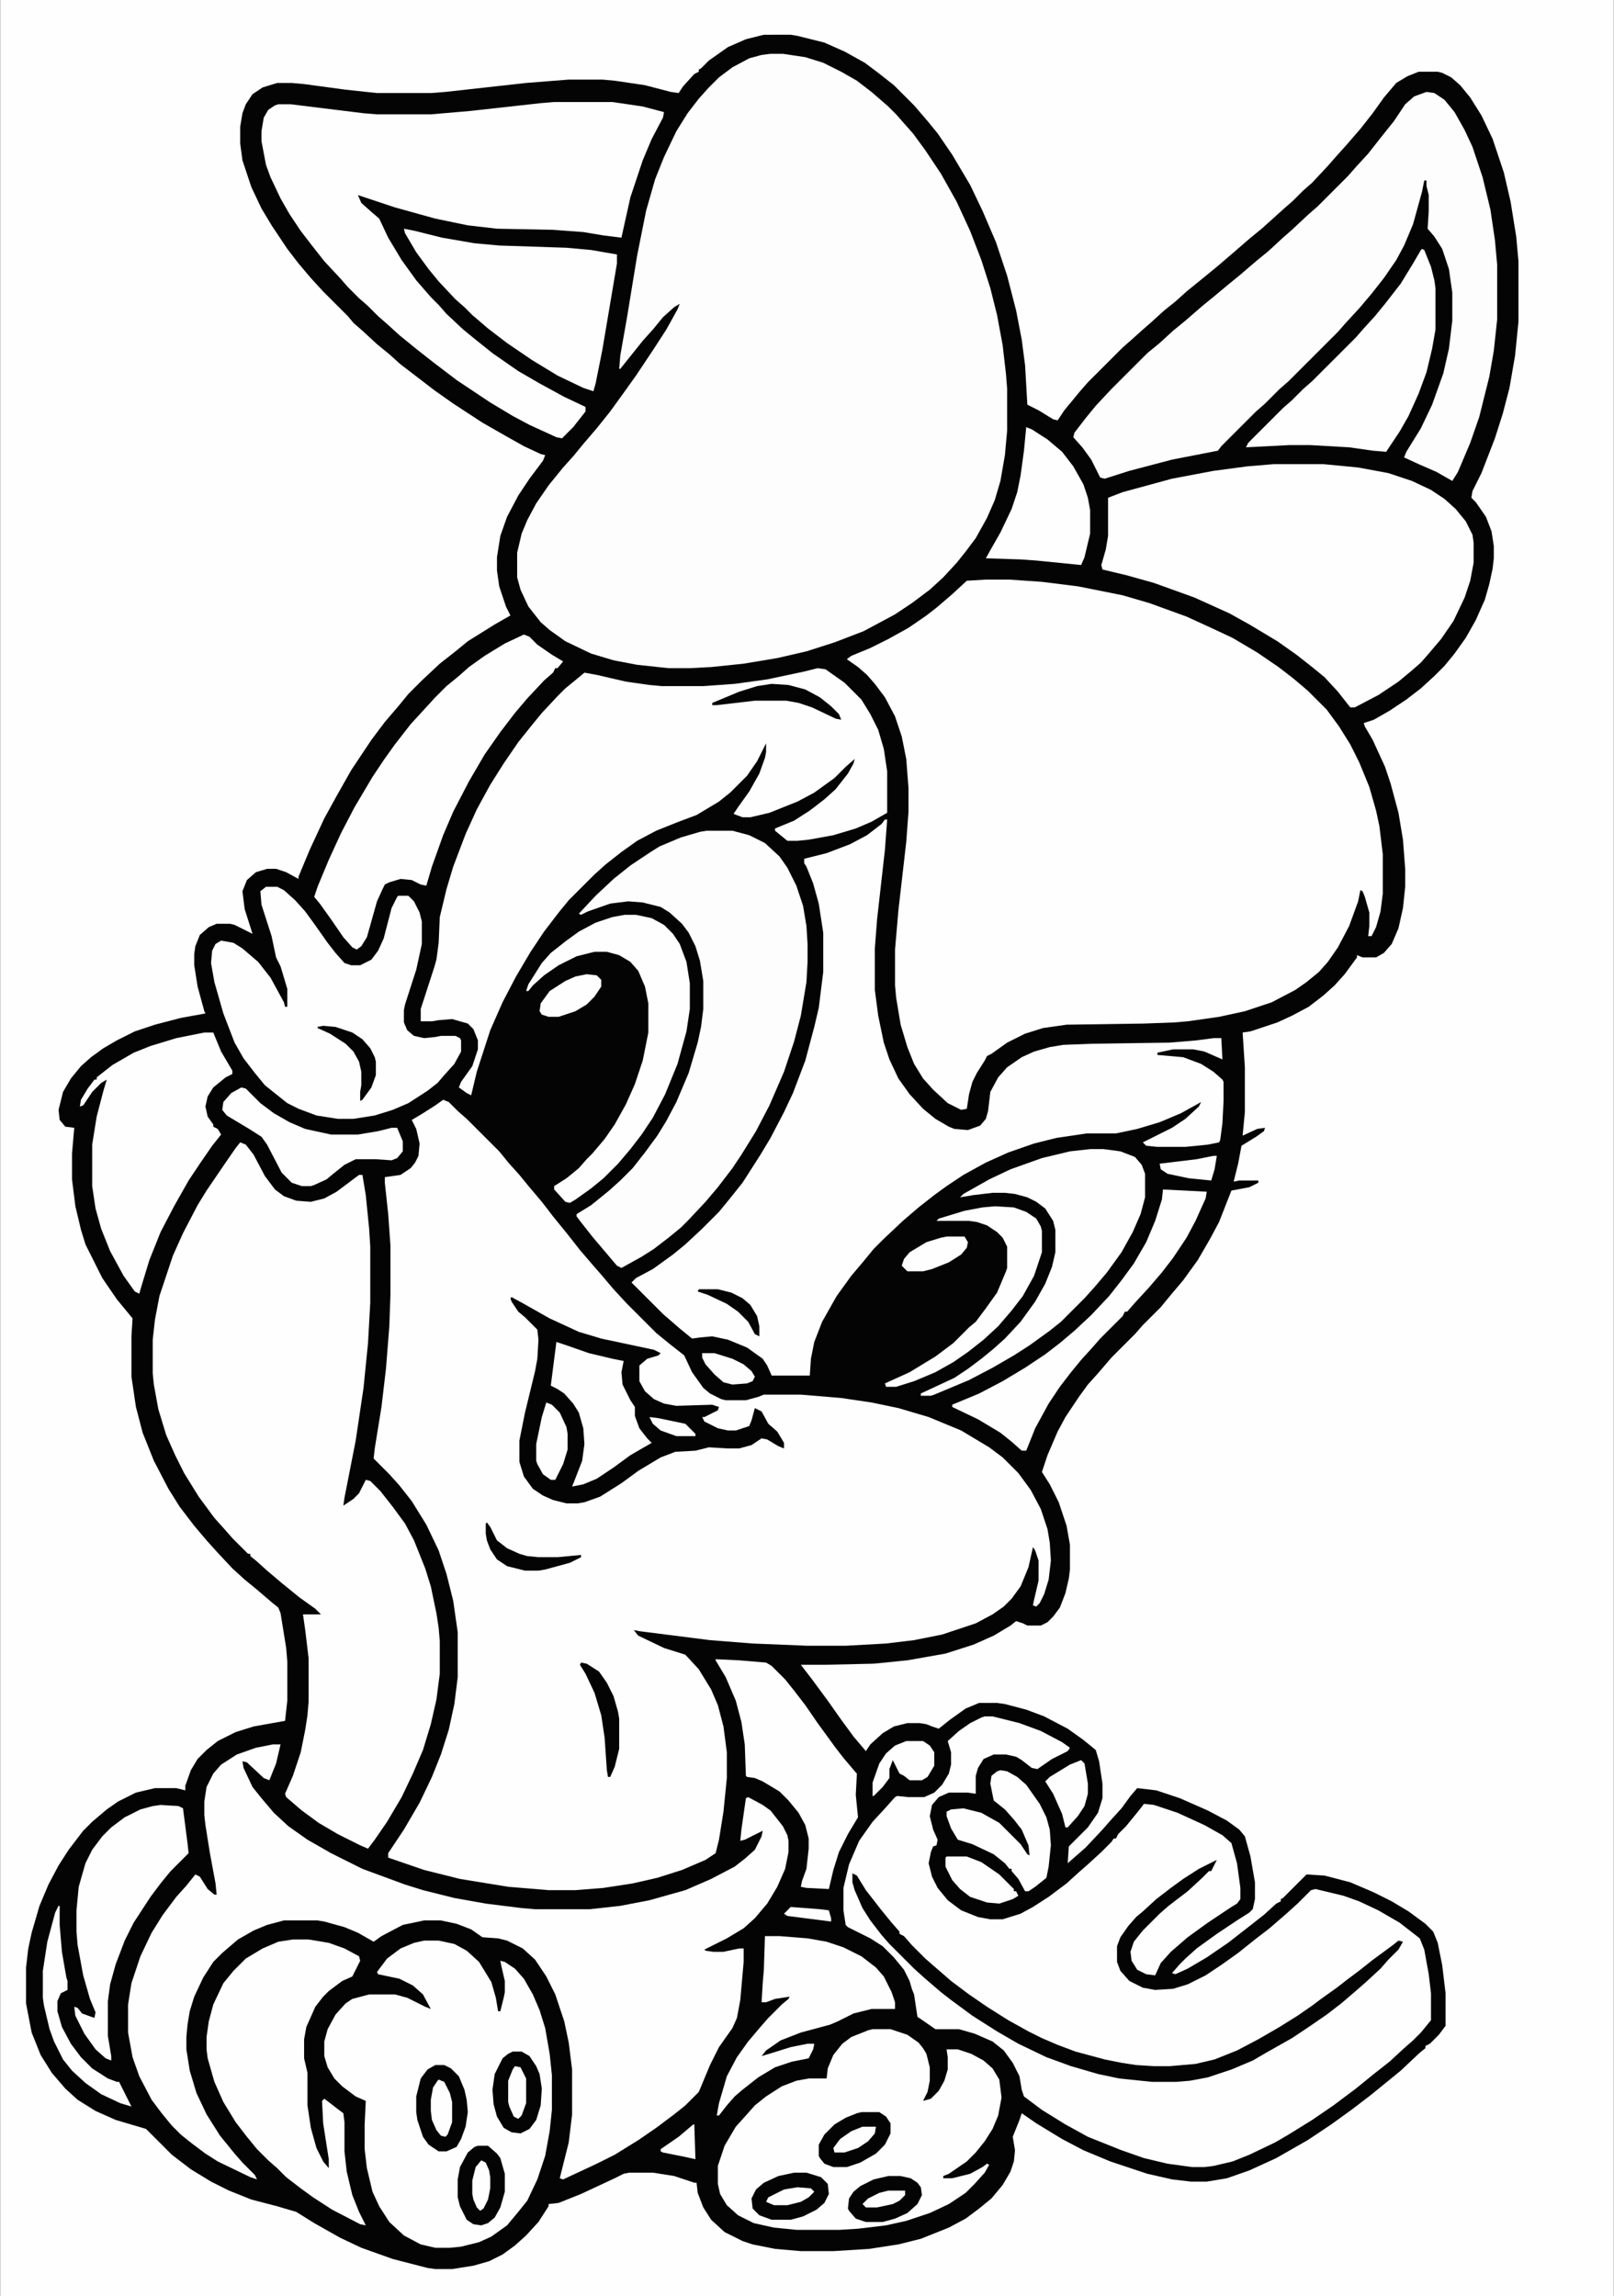
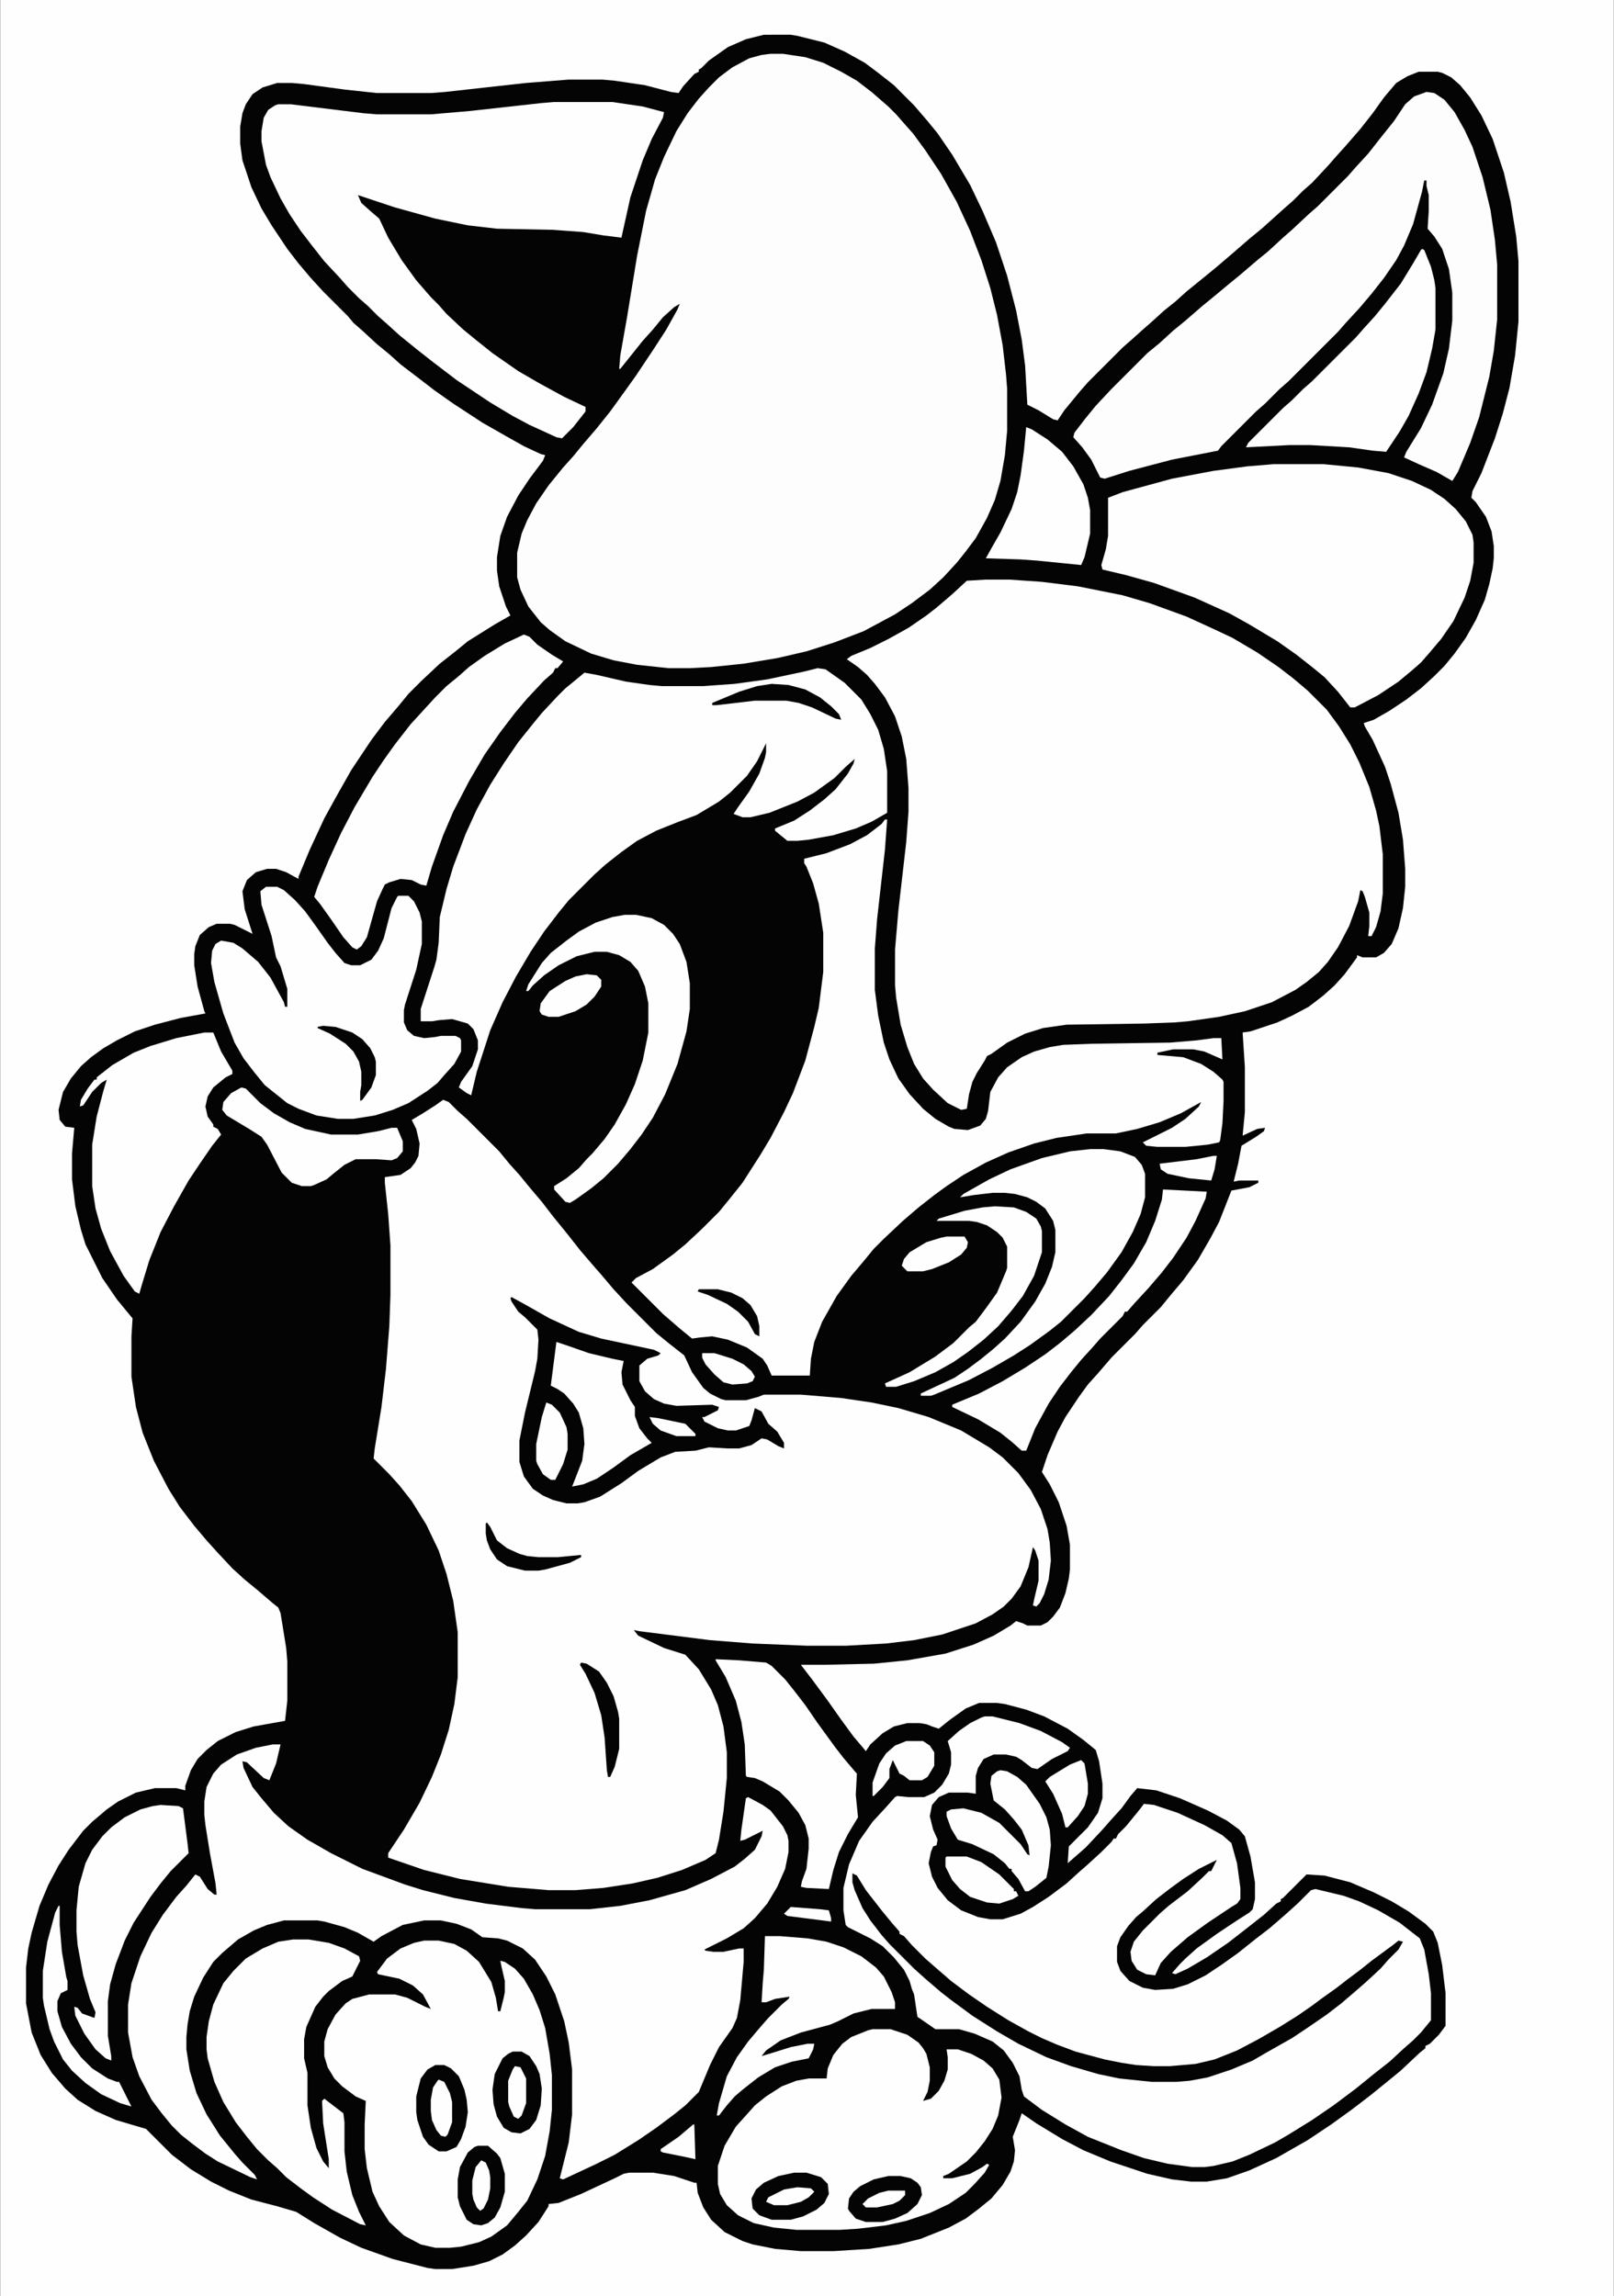
<svg xmlns="http://www.w3.org/2000/svg" version="1.1" viewBox="0 0 1439 2048" width="544" height="774">
  <path transform="translate(0)" d="m0 0h1439v2048h-1439z" fill="#040404" />
  <path transform="translate(0)" d="m0 0h1439v2048h-1439zm681 31-16 4-16 7-17 12-7 7-2 1v2l-4 2-10 11-4 6-7-1-23-6-27-4-11-1h-30l-38 3-72 8-13 1h-48l-28-3-37-5-11-1h-13l-13 4-9 6-6 9-3 8-2 12v15l2 15 8 24 9 19 9 15 14 21 10 13 11 13 11 12 22 22 5 6 8 7 13 12 11 9 10 9 17 13 13 10 17 12 26 17 21 12 16 9 15 7 4 1-2 5-12 16-10 15-10 19-6 17-3 19v12l2 14 6 18 4 8-14 8-24 15-11 9-14 11-16 15-12 12-9 11-12 14-12 16-18 27-13 23-11 20-13 28-10 24v2l-11-6-9-3h-8l-10 3-8 7-4 10 2 16 7 22-16-8-4-1h-12l-7 3-8 7-4 10-1 7v10l3 19 6 22 1 2-22 4-23 6-18 6-16 8-12 7-11 8-9 8-9 11-7 12-4 16 1 9 5 6 8 1-2 23v23l3 24 5 21 4 13 15 30 13 19 14 17-1 16v36l4 27 6 23 10 25 13 25 10 16 13 17 11 13 9 10 14 15 11 10 11 9 14 12 5 4 2 5 5 31 1 12v35l-2 18-28 5-16 5-16 8-10 8-8 8-6 10-5 14v4l-8-2h-19l-17 4-16 8-10 7-13 11-8 8-13 17-9 14-9 17-8 19-7 24-3 14-2 17v32l5 26 8 20 10 16 12 14 11 10 16 10 18 8 27 8 23 23 17 13 18 11 16 8 20 8 23 6 17 5 16 10 23 13 19 9 28 10 31 8 7 1h15l19-3 14-4 12-6 11-8 10-9 11-12 9-14v-2l9-1 20-8 30-14 8-4 5-1h21l19 3 18 6h2l1 9 5 13 7 11 12 11 16 8 9 3 20 4 23 2h29l32-2 26-4 20-5 25-10 15-8 12-9 11-9 10-12 7-12 3-9 1-10-2-12 6-15 2-6 13 9 23 14 19 10 24 10 33 11 22 5 17 2h14l18-3 20-7 24-11 28-16 21-14 18-13 17-13 16-13 11-9 17-16 5-4v-2l4-2 8-8 6-8v-29l-3-25-4-20-4-10-7-7-15-11-15-9-16-8-21-9-23-6-16-1-21 21-2 1v2l-4 2-11 10-14 11-18 14-19 13-17 10-11 5-3-1 7-8 5-5 10-9 18-13 18-12 11-7 3-3 2-9v-15l-4-23-5-18-5-6-11-8-17-9-25-11-21-7-17-2-6 7-8 11-10 11-7 8-15 16-16 14 1-15 17-17 9-13 4-13v-13l-3-20-3-10-11-9-14-10-21-11-16-6-19-5-7-1h-16l-12 5-14 10-10 8-6-2-5-2-6-1h-11l-12 3-10 6-11 10-4 6-11-13-11-15-12-17-14-19-10-13h21l44-1 30-3 34-6 25-8 18-8 15-9 5-4 6 2 4 2h12l6-3 5-5 6-8 5-13 3-13 1-8v-22l-3-17-7-21-8-16-7-11 5-15 9-21 7-13 12-18 8-11 9-10 12-14 21-21 7-8 16-16 9-11 11-13 13-18 11-19 8-15 11-28 16-3 8-4v-2h-17l-5 1 4-16 3-16 13-8 7-5 1-3-7 1-13 6 2-21v-40l-2-31 7-1 24-8 13-6 15-8 13-10 10-9 9-10 11-15v-2l5 2h12l7-4 7-8 6-14 4-18 2-19v-16l-2-26-4-24-7-26-5-15-11-24-7-12-1-3 9-3 14-8 15-10 13-10 12-11 9-9 9-11 10-14 9-16 8-18 4-14 3-14 1-9v-11l-2-13-5-13-9-13-4-4 1-6 8-16 12-31 7-22 6-23 5-29 3-30v-54l-2-22-5-31-6-26-10-30-10-21-10-16-9-11-8-7-8-4-4-1h-17l-10 4-10 6-11 13-10 14-11 14-13 15-9 10-7 8-14 15-8 7-9 9-8 7-20 18-11 9-15 13-14 12-11 9-16 13-10 9-10 8-11 10-8 7-10 9-8 7-31 31-7 8-14 17-6 9-4-1-13-8-10-5-2-35-3-23-5-26-8-31-10-30-12-28-11-23-16-27-13-19-9-11-12-14-18-18-14-11-12-9-18-10-18-8-24-6-6-1z" fill="#FEFEFE" />
  <path transform="translate(395,981)" d="m0 0 5 2 8 8 8 7 29 29 9 11 9 10 9 11 11 13 10 13 13 16 11 14 12 14 7 8 11 13 12 13 26 26 11 9 14 11 7 15 10 14 6 5 10 5 4 1h18l11-3 5-2h33l36 3 27 4 24 5 27 8 29 12 25 15 12 9 14 14 11 15 9 17 6 18 2 12 1 16-2 17-4 13-4 8-3 3-3-1 1-5 4-17v-18l-3-9-2-3-4 18-7 17-8 11-7 7-10 7-15 8-30 10-25 5-25 3-36 2h-34l-49-2-38-3-63-8-5-1 4 5 23 11 19 6 12 13 11 18 6 14 5 19 3 23v23l-3 30-4 25-3 12-9 6-21 9-22 7-22 5-26 4-25 2h-24l-36-3-43-7-32-8-32-11v-4l14-21 14-24 11-23 8-20 7-22 5-23 3-24v-40l-4-28-6-24-7-21-11-23-13-21-11-14-9-10-14-14 1-9 6-37 4-34 3-38 1-28v-44l-2-28-3-28v-5l14-2 9-6 4-5 3-6 1-11-3-13-4-8 10-6 11-7z" fill="#FEFEFE" />
  <path transform="translate(687,48)" d="m0 0h11l20 3 16 5 16 8 14 8 13 10 15 13 7 7 7 8 8 9 11 15 14 21 14 25 12 26 10 26 8 25 6 24 5 27 3 26 1 13v37l-2 22-4 23-5 17-7 16-10 18-9 12-8 10-12 13-12 11-16 12-15 10-28 15-26 10-25 8-26 6-30 5-29 3-19 1h-19l-28-3-21-4-20-6-23-11-14-10-8-7-11-14-7-15-3-11v-22l4-17 5-12 8-15 11-16 13-16 9-10 9-11 12-14 12-15 13-18 10-14 16-24 11-17 10-18 2-5-5 3-10 9-9 11-9 10-20 25h-1l1-12 6-34 9-55 8-40 8-28 8-20 11-23 10-16 10-13 9-10 9-9 12-9 15-8 11-3z" fill="#FDFDFD" />
  <path transform="translate(879,517)" d="m0 0h21l29 2 32 4 40 8 24 7 33 12 24 11 17 8 22 13 19 13 13 10 13 11 17 17 11 15 10 16 8 16 9 22 6 21 3 14 3 25v35l-2 16-4 14-4 8h-3l1-9v-12l-4-14-2-5-2-1-2 10-8 22-10 19-9 13-8 9-11 9-10 7-21 11-24 8-23 5-28 4-12 1-27 1-69 1-21 3-16 5-16 8-14 10-4 2-2 4-7 11-4 8-3 11-2 13-5 1-12-6-13-12-9-10-8-13-6-15-6-20-4-24-1-11v-32l3-35 7-61 2-27v-21l-2-26-4-20-6-18-9-17-9-12-7-8-8-7-10-7 4-3 17-7 16-8 18-10 16-11 9-7 14-12 13-12z" fill="#FEFEFE" />
  <path transform="translate(878,1531)" d="m0 0h7l24 6 19 7 19 10 7 5-2 3-14 7-13 9-5-1-9-7-5-3-9-2h-11l-9 4-5 8-2 7v16l-7-1h-17l-9 4-6 7-2 10 3 12 4 9-1 5-3 1-2 5-2 10 3 12 5 10 9 11 12 9 15 6 11 2h11l16-5 11-6 14-9 16-12 11-10 8-7 12-11 9-9 2-3h2l2-4 7-7 9-11 4-5 3-4 9 1 21 7 24 11 16 9 8 7 5 18 3 22v10l-3 4-5 3-21 14-18 13-15 13-9 10-5 11-8-1-8-4-5-8-1-8 3-9 8-10 15-15 8-7 17-13 13-12 6-6h2l5-10-16 8-14 9-11 8-13 10-12 11-6 5-7 8-7 10-3 8v14l3 8 8 9 12 6 11 2 16-1 13-4 16-8 15-10 14-10 15-12 13-10 15-13 10-9 12-12 4-1 25 6 14 5 17 8 19 11 18 14 4 10 4 22 2 17v24l-9 11-7 7-8 7-13 12-14 11-16 13-20 15-19 13-21 13-12 7-23 11-15 6-17 4-8 1h-11l-22-3-21-5-20-7-30-12-20-11-21-13-16-12-2-6-2-12-6-12-8-11-10-8-16-7-14-4h-21l-13-9-3-2-3-20-2-5-2-7-5-10-9-11-10-10-11-7-20-10-2-2-2-13v-20l5-21 9-21 12-17 12-13 8-9 2-1 10 1h14l9-4 7-7 6-10 2-8v-11l-3-10 10-9 10-7 10-5z" fill="#FEFEFE" />
-   <path transform="translate(214,1019)" d="m0 0 5 2 7 9 10 19 9 12 8 6 11 4 13 1 12-3 11-6 20-15h3l3 18 3 30 1 16v50l-2 36-4 40-7 47-10 51-1 7 9-6 5-5 6-12 4 1 9 9 11 14 11 15 8 15 10 25 5 16 5 24 2 13 1 12v29l-3 23-5 22-7 23-9 21-10 21-13 22-11 16-6 8-7-3-20-10-17-10-15-11-14-12-1-3 7-16 7-21 4-20 2-13 1-12v-39l-3-25-2-14h16l-5-5-14-10-16-13-13-11-10-9-5-4v-2h-2l-14-14-7-8-9-10-14-19-13-21-8-16-8-18-7-23-4-22-1-10v-30l2-18 4-21 12-36 9-20 13-25 8-13 17-25 9-13z" fill="#FEFEFE" />
  <path transform="translate(789,731)" d="m0 0h2l-2 27-7 62-2 26v37l3 23 5 24 5 15 8 17 10 14 12 13 11 9 12 7 5 2 12 1 11-4 5-6 2-7 2-17 7-13 8-9 13-9 11-5 14-4 12-2 26-1 69-1 24-2 15-2h7l1 19-16-7-10-2h-18l-14 3v2l23 2 16 6 11 7 8 7 1 2v17l-1 20-2 15-1 2-10 2-20 2h-25l-10-1-3-3 26-13 12-8 12-11 2-4-18 10-19 8-20 6-19 4h-26l-27 4-20 5-23 8-20 9-20 11-15 10-11 8-14 11-14 12-17 16-9 9-9 11-11 13-13 18-13 23-7 18-3 15-1 15h-34l-4-9-4-6-14-10-17-7-14-3-11 1-7 1-11-9-15-13-28-28 4-4 15-8 18-13 11-9 15-14 15-15 9-11 12-15 16-25 9-15 12-23 8-17 11-29 8-30 4-17 4-32v-35l-4-26-5-18-6-15-2-3v-4l20-5 21-8 15-8 13-10z" fill="#FEFEFE" />
  <path transform="translate(243,1556)" d="m0 0h7l-4 17-6 15-5-2-15-14-4-1 1 6 8 17 8 10 11 13 13 12 17 12 21 12 28 14 38 14 16 5 28 7 28 5 32 4 12 1h49l27-3 26-5 32-9 23-10 21-11 9-7 9-8 6-12 1-5-16 8-4 1 1-10 4-28 2-1 13 7 7 5 11 14 4 8 1 5v10l-3 15-7 16-9 15-11 13-10 9-15 9-20 10 1 1 7 1h9l14-3h4v12l-3 34-3 16-4 9-12 17-8 16-10 24-12 12-10 8-16 12-16 11-21 13-16 8-30 14-3-1 8-32 3-25v-40l-3-24-4-19-8-24-8-16-10-15-11-10-14-7-8-2-14-1-10-7-13-5-14-3h-15l-19 4-19 10-7 5-14-8-12-5-18-5-6-1h-30l-15 4-12 5-14 8-14 12-8 8-9 14-8 17-4 13-2 12-1 11v11l3 19 6 20 9 19 12 19 13 16 7 8 11 11 2 4-6-2-29-14-11-7-12-9-10-8-8-8-9-11-9-12-11-21-6-17-4-22v-25l3-19 8-24 10-21 10-16 12-16 9-10 8-10 4 2 7 11 6 5h2l-1-10-5-27-4-25-1-9v-12l2-13 6-12 7-8 14-9 17-6z" fill="#FEFEFE" />
  <path transform="translate(729,596)" d="m0 0 7 1 17 12 15 15 8 13 7 14 5 17 3 20v37l-14 8-14 6-20 6-22 4-10 1h-9l-11-9v-2l17-7 14-9 13-10 10-9 11-14 5-9 1-4-8 7-10 10-18 13-15 8-25 10-17 4h-7l-8-3 4-6 10-14 9-16 5-14 1-5v-8l-8 16-9 13-15 15-10 8-20 12-16 6-20 8-17 9-14 10-14 11-10 9-23 23-9 11-13 17-12 18-13 22-12 23-11 25-12 37-5 21-4-2-7-5 2-5 10-14 5-15v-8l-4-10-5-5-14-4-12 1-6 1h-10v-11l12-37 2-7 2-15 1-23 6-25 6-20 11-29 10-22 12-22 12-19 13-19 12-15 9-11 14-15 7-7 11-9 6-5 11 2 26 6 21 3 11 1h37l28-2 29-4 33-7z" fill="#FEFEFE" />
  <path transform="translate(1272,82)" d="m0 0 7 1 9 6 9 11 9 16 7 15 9 27 7 29 4 27 2 22v49l-3 28-4 23-9 36-8 23-11 26-5 8-14-8-16-7-13-6 2-5 13-21 10-21 10-28 5-22 3-25v-25l-3-21-6-18-7-11-6-7 1-16v-14l-2-8v-5h-2l-2 10-8 29-8 19-7 13-11 16-11 14-11 13-12 13-7 8-44 44-8 7-13 13-8 7-31 31-3 4-41 8-38 10-22 7-4-1-8-16-8-11-8-9 1-4 10-13 9-11 14-15 32-32 11-9 12-11 11-9 15-13 11-9 12-10 11-9 14-12 11-9 13-12 8-7 15-14 8-7 27-27 7-8 11-12 11-14 12-15 10-15 8-7z" fill="#FDFDFD" />
  <path transform="translate(494,91)" d="m0 0h52l27 4 19 5-1 5-10 19-8 19-11 33-8 36-16-2-18-3-27-2-50-1-26-3-29-6-36-10-33-11 3 7 9 8 7 6 8 17 12 20 13 18 13 15 7 7 7 8 15 14 11 9 15 12 23 16 19 11 22 12 19 9v4l-11 14-10 10-5-1-24-11-15-8-20-12-30-20-21-16-14-11-16-13-11-10-8-7-9-9-8-7-10-10-7-8-14-15-11-14-10-13-10-15-8-14-9-19-4-11-4-21v-9l2-12 4-7 6-4 3-1h11l65 8 12 1h48l35-3 63-7z" fill="#FEFEFE" />
  <path transform="translate(1136,414)" d="m0 0h44l31 3 27 5 21 7 17 8 12 8 10 9 9 11 6 12 1 7v18l-3 16-5 15-10 21-11 16-11 13-7 8-8 7-12 10-18 12-21 11h-4l-11-14-12-13-11-9-14-11-17-12-25-15-18-10-31-14-36-13-25-7-21-5-1-4 4-14 2-12v-34l13-5 44-12 37-7 30-4z" fill="#FEFEFE" />
  <path transform="translate(378,1731)" d="m0 0h13l14 3 11 6 11 10 11 18 4 14 2 12h2l3-12 1-5v-10l-3-13-1-5 4 1 9 6 8 9 8 14 6 14 5 16 4 23 2 19v31l-2 19-4 22-7 21-9 19-8 10-10 12-14 10-11 5-16 4-10 1h-13l-13-3-15-8-13-12-9-14-6-13-5-21-2-17v-22l1-21-9-4-12-9-7-7-6-10-3-10v-13l3-11 7-13 9-10 6-4 15-4h23l11 3 16 8 5 2-7-13-9-8-12-6-19-4-1-2 9-12 12-9 12-5z" fill="#FEFEFE" />
-   <path transform="translate(630,741)" d="m0 0h23l15 4 14 7 13 12 7 10 8 16 6 18 3 18 1 16v16l-1 18-5 30-6 23-9 27-13 30-12 23-13 21-8 12-13 17-11 13-15 16-7 7-11 9-13 10-11 7-18 10-4-2-22-26-11-14-3-4v-2l13-8 16-13 10-9 11-11 11-14 11-15 8-13 9-17 11-26 8-27 3-14 2-16v-25l-3-18-4-13-6-12-6-8-11-10-8-5-16-4-13-1-16 2-20 7-6 3-2-1 15-16 16-15 15-12 18-12 8-5 19-8 17-5z" fill="#FDFDFD" />
  <path transform="translate(778,1810)" d="m0 0h16l15 5 10 7 4 5 3 5 3 12v12l-2 10-4 8 7-2 7-7 5-9 3-10v-11l-1-7h10l12 4 11 6 8 7 6 10 2 16-3 16-5 12-7 11-8 10-8 8-16 11-5 2v2h8l16-4 11-6 4-3 2 1-4 7-9 10-8 8-15 10-17 8-21 7-18 4-25 3-16 1h-39l-20-2-18-4-14-7-10-9-6-10-2-9v-16l6-18 10-17 9-10 8-9 10-8 14-9 13-5 11-2h16l1-9 5-12 8-10 8-6 15-6z" fill="#FEFEFE" />
  <path transform="translate(237,791)" d="m0 0h10l6 3 10 9 9 10 8 11 12 17 7 9 8 9 6 2h8l10-5 6-8 5-11 7-27 5-10 1-1h9l5 5 5 10 2 8v20l-5 23-10 31-1 5v11l3 7 6 5 9 2 10-1 5-1h13l4 2 1 2v10l-6 11-9 10-6 7-9 7-17 11-14 6-16 5-19 3h-14l-19-3-16-6-10-5-20-16-9-11-10-13-8-14-10-26-8-28-3-17 1-11 3-6 5-3 11 2 8 5 14 12 11 14 12 22 1 4h2v-16l-6-20-4-8-4-19-9-28-1-12z" fill="#FEFEFE" />
  <path transform="translate(467,566)" d="m0 0 5 2 7 7 13 9 10 6-5 6h-2l-2 4-8 7-15 16-11 13-13 17-14 20-14 24-14 27-9 21-10 28-5 17-5-1-8-4-10-1-10 3-4 2-2 4-5 11-9 32-5 8-4 3-4-2-8-9-11-16-10-14-5-6 3-9 10-24 11-24 12-23 16-27 10-15 10-14 14-18 22-24 10-10 11-9 9-8 14-10 18-11z" fill="#FEFEFE" />
  <path transform="translate(261,1730)" d="m0 0h14l18 3 14 5 13 7 1 4-7 14-9 4-12 9-5 5-7 9-8 18-2 11v17l3 13v29l3 20 5 18 6 12 5 6v-8l-5-32-1-20 2-2 13 10 4 3 1 8v26l2 18 5 21 6 15 6 12-5-1-25-13-17-11-11-8-13-10-8-8-8-7-10-10-9-11-10-13-11-18-8-18-6-21-1-8v-11l2-14 4-15 9-19 9-11 11-11 15-9 14-6z" fill="#FEFEFE" />
  <path transform="translate(456,1157)" d="m0 0 11 6 23 13 26 12 20 6 47 10 6 3-2 2-10 3-7 6v14l5 9 8 7 9 4 11 2 32-1 6 2-1 3-12 6h-2l2 4 12 6 9 2h7l12-4 2-5 3-11 6 3 6 11 8 7 6 10v5l-5-2-10-6-5-1-9 6-11 3h-10l-17-1-12 3-18 1-13 5-20 12-15 11-19 12-14 5-6 1h-10l-12-3-9-4-9-6-8-11-4-13v-19l5-25 9-37 2-11 1-17-1-9-11-11-6-5-6-9-1-3z" fill="#040404" />
  <path transform="translate(182,921)" d="m0 0h8l7 17 10 17v3l-6 3-11 9-5 8-2 9 2 9 5 7v2l4 2 3 5-8 10-11 16-10 15-13 23-12 23-10 25-7 23-2 7-4-2-10-14-12-22-8-20-5-18-3-20v-37l4-25 6-23 3-10-5 3-8 8-8 12-3 1 1-6 6-10 6-8h2v-2l14-11 19-11 15-6 23-7z" fill="#FEFEFE" />
-   <path transform="translate(360,204)" d="m0 0 10 2 24 6 29 5 22 2 60 2 22 2 23 4v8l-13 77-6 30-2 7-9-3-23-11-23-14-22-15-17-13-14-12-7-7-8-7-15-16-9-11-11-15-10-17z" fill="#FEFEFE" />
  <path transform="translate(1268,222)" d="m0 0 2 1 6 15 3 12 1 7v37l-3 17-5 21-7 19-9 20-8 14-12 18-12-1-21-3-35-2h-18l-39 2 2-4 31-31 8-7 10-10 8-7 39-39 7-8 10-11 9-11 14-18 11-18 7-12z" fill="#FEFEFE" />
  <path transform="translate(972,1025)" d="m0 0h12l15 2 13 5 6 7 3 8v21l-4 15-7 16-10 18-13 18-11 13-9 10-21 21-10 8-18 13-14 9-19 11-21 11-31 13-3 1h-9v-2l30-14 12-8 12-9 11-9 10-9 14-15 13-18 9-16 6-15 3-13v-20l-2-8-7-11-8-6-8-4-11-3-9-1h-11l-17 2-12 2 3-3 23-13 19-9 28-10 25-6z" fill="#FEFEFE" />
  <path transform="translate(638,1480)" d="m0 0 21 1 24 2 5 3 12 12 8 10 10 13 11 16 16 22 7 9 11 13 1 1-1 19 2 20-9 15-8 16-5 16-4 17-20-1-5-1 1-5 4-11 2-18v-9l-3-12-6-11-9-11-8-8-15-9-7-3-7-1-1-1-1-28-3-20-5-19-9-21-9-15z" fill="#FEFEFE" />
  <path transform="translate(557,816)" d="m0 0h10l14 3 11 6 8 8 6 9 6 16 3 19v23l-3 20-8 29-11 27-11 21-10 15-10 13-11 13-13 13-11 9-14 10-5 3-4-1-10-11v-3l11-7 11-9 7-8 5-5 11-13 9-13 10-18 8-18 7-21 5-25v-26l-3-15-6-14-7-8-10-6-11-3h-11l-16 4-16 8-13 9-10 9-4 5h-2l2-6 12-19 8-9 14-11 11-8 15-8 15-5z" fill="#FEFEFE" />
  <path transform="translate(143,1610)" d="m0 0 16 1 4 2 4 31 1 9-16 16-9 11-9 12-15 23-8 16-8 21-5 18-2 15v31l3 18v4l-5-2-9-8-10-14-8-16-1-8 3 1 4 5 11 4 1-5-5-12-6-21-5-27-1-12v-19l2-21 6-21 6-12 9-12 8-8 12-9 14-7 11-3z" fill="#FEFEFE" />
  <path transform="translate(682,1727)" d="m0 0h13l25 2 17 3 15 5 16 8 13 10 7 8 7 14 3 9v6h-21l-16 4-14 7-7 3-26 7-18 7-13 9-4 5 10-3 16-5 15-3h6l-1 5-4 8-15 3-15 5-15 9-14 11-7 6-7 8-7 9h-2l2-11 7-24 9-17 10-14 11-13 7-8 12-12 6-5 1-2-13 2-8 3h-4l1-17 1-12z" fill="#FEFEFE" />
  <path transform="translate(1037,1061)" d="m0 0 39 2-1 6-9 20-8 15-12 18-10 13-12 14-12 13-7 8h-2l-2 4-20 20-7 8-10 11-9 11-10 13-10 15-12 22-8 20h-4l-9-8-10-8-20-12-23-11v-2l24-10 21-11 20-12 18-12 13-10 13-11 15-14 16-17 11-14 11-15 11-19 8-19 6-19z" fill="#FEFEFE" />
  <path transform="translate(760,1671)" d="m0 0 4 2 8 13 14 18 9 11 7 8v2l4 2 7 8 12 12 8 7 15 13 16 12 16 11 19 12 18 10 12 6 14 6 16 6 26 7 15 3 13 2 16 1h14l23-2 17-4 20-8 19-10 19-11 16-10 13-9 8-6 14-10 9-7 12-9 10-8 19-14 5-4 4 1-4 7-9 9-7 8-13 12-8 7-14 12-13 10-16 11-15 10-23 13-12 7-19 8-21 7-16 3-12 1h-22l-29-3-19-4-24-7-22-8-25-12-19-11-22-14-19-14-9-7-14-12-10-9-22-22-7-8-10-13-7-11-7-16-2-7z" fill="#040404" />
  <path transform="translate(915,381)" d="m0 0 5 2 14 9 13 11 10 13 9 16 4 12 2 11v21l-5 21-3 7-40-4-14-1-31-1 5-9 8-14 10-21 5-15 3-15 3-22z" fill="#FEFEFE" />
  <path transform="translate(496,1197)" d="m0 0 9 3 20 7 21 5 10 2-2 10 1 11 7 14 4 6v8l4 11 7 9 4 4-19 11-15 11-15 10-12 5-10 2 2-5 7-18 2-15-1-14-4-14-5-8-8-9-6-4-6-3z" fill="#FEFEFE" />
  <path transform="translate(215,970)" d="m0 0 4 1 13 13 12 9 14 8 14 6 23 5h24l18-3 12-3h5l5 12v9l-5 6-5 2-14-1h-18l-10 5-10 8-6 5-11 5-3 1h-8l-9-3-9-9-13-25-5-7-11-7-20-12-4-5 1-7 7-8z" fill="#FEFEFE" />
  <path transform="translate(887,1076)" d="m0 0 17 1 11 4 9 6 4 7 1 4v19l-7 21-10 18-10 13-12 14-13 12-14 11-13 9-16 9-19 8-16 5h-9l-1-3 22-10 23-14 16-12 14-14 6-5 9-12 10-14 8-19 1-3v-19l-4-8-5-5-9-6-9-3-7-1h-29l2-2 23-7 16-3z" fill="#FEFEFE" />
  <path transform="translate(892,1579)" d="m0 0 6 1 9 5 8 7 12 17 6 12 3 11 1 14-2 19-2 10-10 8-6 4h-3l-6-11-6-7v-2h-2l-4-5-10-8-19-9-13-4-6-10-4-11v-4l4-2 11-1 16 4 16 9 19 19 6 9 2 1-1-9-6-14-7-9-8-9-10-8-3-15 1-7 5-4z" fill="#FEFEFE" />
  <path transform="translate(388,1842)" d="m0 0h8l6 3 7 7 5 12 2 9 1 11-2 13-4 11-4 7-9 4h-7l-9-6-5-7-5-15-1-7v-14l4-16 6-8z" fill="#040404" />
  <path transform="translate(52,1700)" d="m0 0h1v17l2 24 4 23 1 3v8l-6 3-3 7v9l4 14 8 15 9 12 10 10 14 9 8 3h2l11 22-10-3-17-8-14-10-12-11-8-10-8-16-4-11-5-21-1-7v-24l4-26 7-26z" fill="#FEFEFE" />
  <path transform="translate(457,1830)" d="m0 0h8l7 4 6 9 3 7 2 13-1 15-4 13-6 8-8 4-8-1-7-4-6-10-3-11-1-13 2-14 7-14 5-4z" fill="#040404" />
  <path transform="translate(426,1914)" d="m0 0h9l8 7 3 4 4 14v16l-4 14-5 9-6 5-6 2-7-1-6-4-6-12-2-8v-16l2-11 7-13 6-5z" fill="#040404" />
-   <path transform="translate(768,1884)" d="m0 0h16l6 4 4 6v9l-5 10-8 8-14 8-12 4h-12l-8-3-4-5-1-2v-10l5-9 9-9 10-6 10-4z" fill="#040404" />
  <path transform="translate(708,1938)" d="m0 0h11l13 4 6 6 1 9-4 8-7 6-12 6-11 3h-17l-11-4-6-6-1-9 4-8 7-6 13-6z" fill="#040404" />
  <path transform="translate(792,1941)" d="m0 0h11l9 2 6 4 3 4 1 7-4 8-9 8-11 5-11 3h-15l-9-3-6-7-1-2 1-9 4-6 6-5 12-6z" fill="#040404" />
  <path transform="translate(844,1656)" d="m0 0h18l13 5 16 11 13 13v2h2l2 4-5 3-12 4-11-1-15-5-9-7-7-8-6-12v-8z" fill="#FEFEFE" />
  <path transform="translate(808,1553)" d="m0 0h15l6 4 4 6v12l-6 10-5 3h-11l-5-4-4-2-6-12-3 8v8l-6 8-8 8h-1v-12l6-17 6-9 8-7z" fill="#FEFEFE" />
  <path transform="translate(487,1251)" d="m0 0 5 2 7 7 6 13 1 6v14l-4 13-7 14h-4l-7-5-5-9-1-3v-15l5-24z" fill="#FEFEFE" />
  <path transform="translate(964,1570)" d="m0 0 3 3 3 18v9l-3 11-6 9-9 10h-2l-3-12-8-18-7-11 4-4 18-11z" fill="#FEFEFE" />
  <path transform="translate(523,869)" d="m0 0 9 1 4 4v6l-6 9-7 7-10 6-15 5h-9l-6-2-2-3 1-7 8-11 14-9 9-4z" fill="#FEFEFE" />
  <path transform="translate(518,1483)" d="m0 0 5 1 11 7 7 10 6 12 4 14 1 6v27l-4 16-4 9h-2l-1-6-2-29-3-20-6-20-8-17-5-8z" fill="#040404" />
  <path transform="translate(688,610)" d="m0 0 15 1 15 4 13 7 10 8 7 7 2 5-5-1-21-10-12-4-11-2h-28l-34 4h-4v-2l24-10 16-5z" fill="#040404" />
  <path transform="translate(844,1103)" d="m0 0h16l3 5-1 5-5 6-11 7-15 6-8 2h-14l-5-5 2-6 5-6 15-9 13-4z" fill="#FEFEFE" />
  <path transform="translate(434,1358)" d="m0 0 3 4 6 12 9 7 11 5 7 2 10 1h17l21-2v2l-10 5-22 6-6 1h-12l-16-4-9-6-6-9-3-8-1-6v-9z" fill="#040404" />
  <path transform="translate(288,915)" d="m0 0 11 1 15 5 9 6 7 8 4 8 1 4v12l-4 11-8 11-2 1v-8l1-6v-12l-2-9-5-9-7-7-14-9-11-5v-1z" fill="#040404" />
  <path transform="translate(626,1207)" d="m0 0h11l16 5 10 5 7 6 3 5-2 4-5 2-13 1-8-2-8-7-8-9-3-6z" fill="#FEFEFE" />
  <path transform="translate(391,1855)" d="m0 0 5 2 5 10 2 8v18l-4 11-2 2-4-1-4-5-4-9-1-8v-10l2-11 4-6z" fill="#FEFEFE" />
  <path transform="translate(1082,1031)" d="m0 0h3l-2 12-3 10-20-2-19-4-6-4-1-5 33-4z" fill="#FEFEFE" />
  <path transform="translate(459,1843)" d="m0 0 5 1 5 10v22l-4 11-3 3-4-2-4-9-1-4v-19l4-10z" fill="#FEFEFE" />
  <path transform="translate(623,1150)" d="m0 0h17l12 3 10 5 7 6 6 10 2 9v9l-4-2-6-11-9-9-10-7-17-8-9-3z" fill="#040404" />
  <path transform="translate(429,1927)" d="m0 0 4 2 3 7 1 6v10l-2 10-4 8-3 2-3-3-3-7-1-5v-12l3-12z" fill="#FEFEFE" />
  <path transform="translate(769,1897)" d="m0 0h12l-1 6-6 7-9 6-12 4h-9l-1-4 6-8 10-7z" fill="#FEFEFE" />
  <path transform="translate(618,1895)" d="m0 0h1l1 31-9-2-20-4-2-1v-2l16-11z" fill="#FEFEFE" />
  <path transform="translate(711,1951)" d="m0 0 12 1 3 3-5 5-7 4-12 3h-12l-7-3 2-4 14-7z" fill="#FEFEFE" />
  <path transform="translate(792,1954)" d="m0 0h15v4l-5 5-6 3-14 3h-10l-3-3 5-5 10-5z" fill="#FEFEFE" />
  <path transform="translate(579,1264)" d="m0 0 8 1 24 5 9 9v2h-17l-14-5-7-6z" fill="#FEFEFE" />
  <path transform="translate(705,1701)" d="m0 0 26 2 8 1 2 7v3l-39-5-3-2z" fill="#FEFEFE" />
</svg>